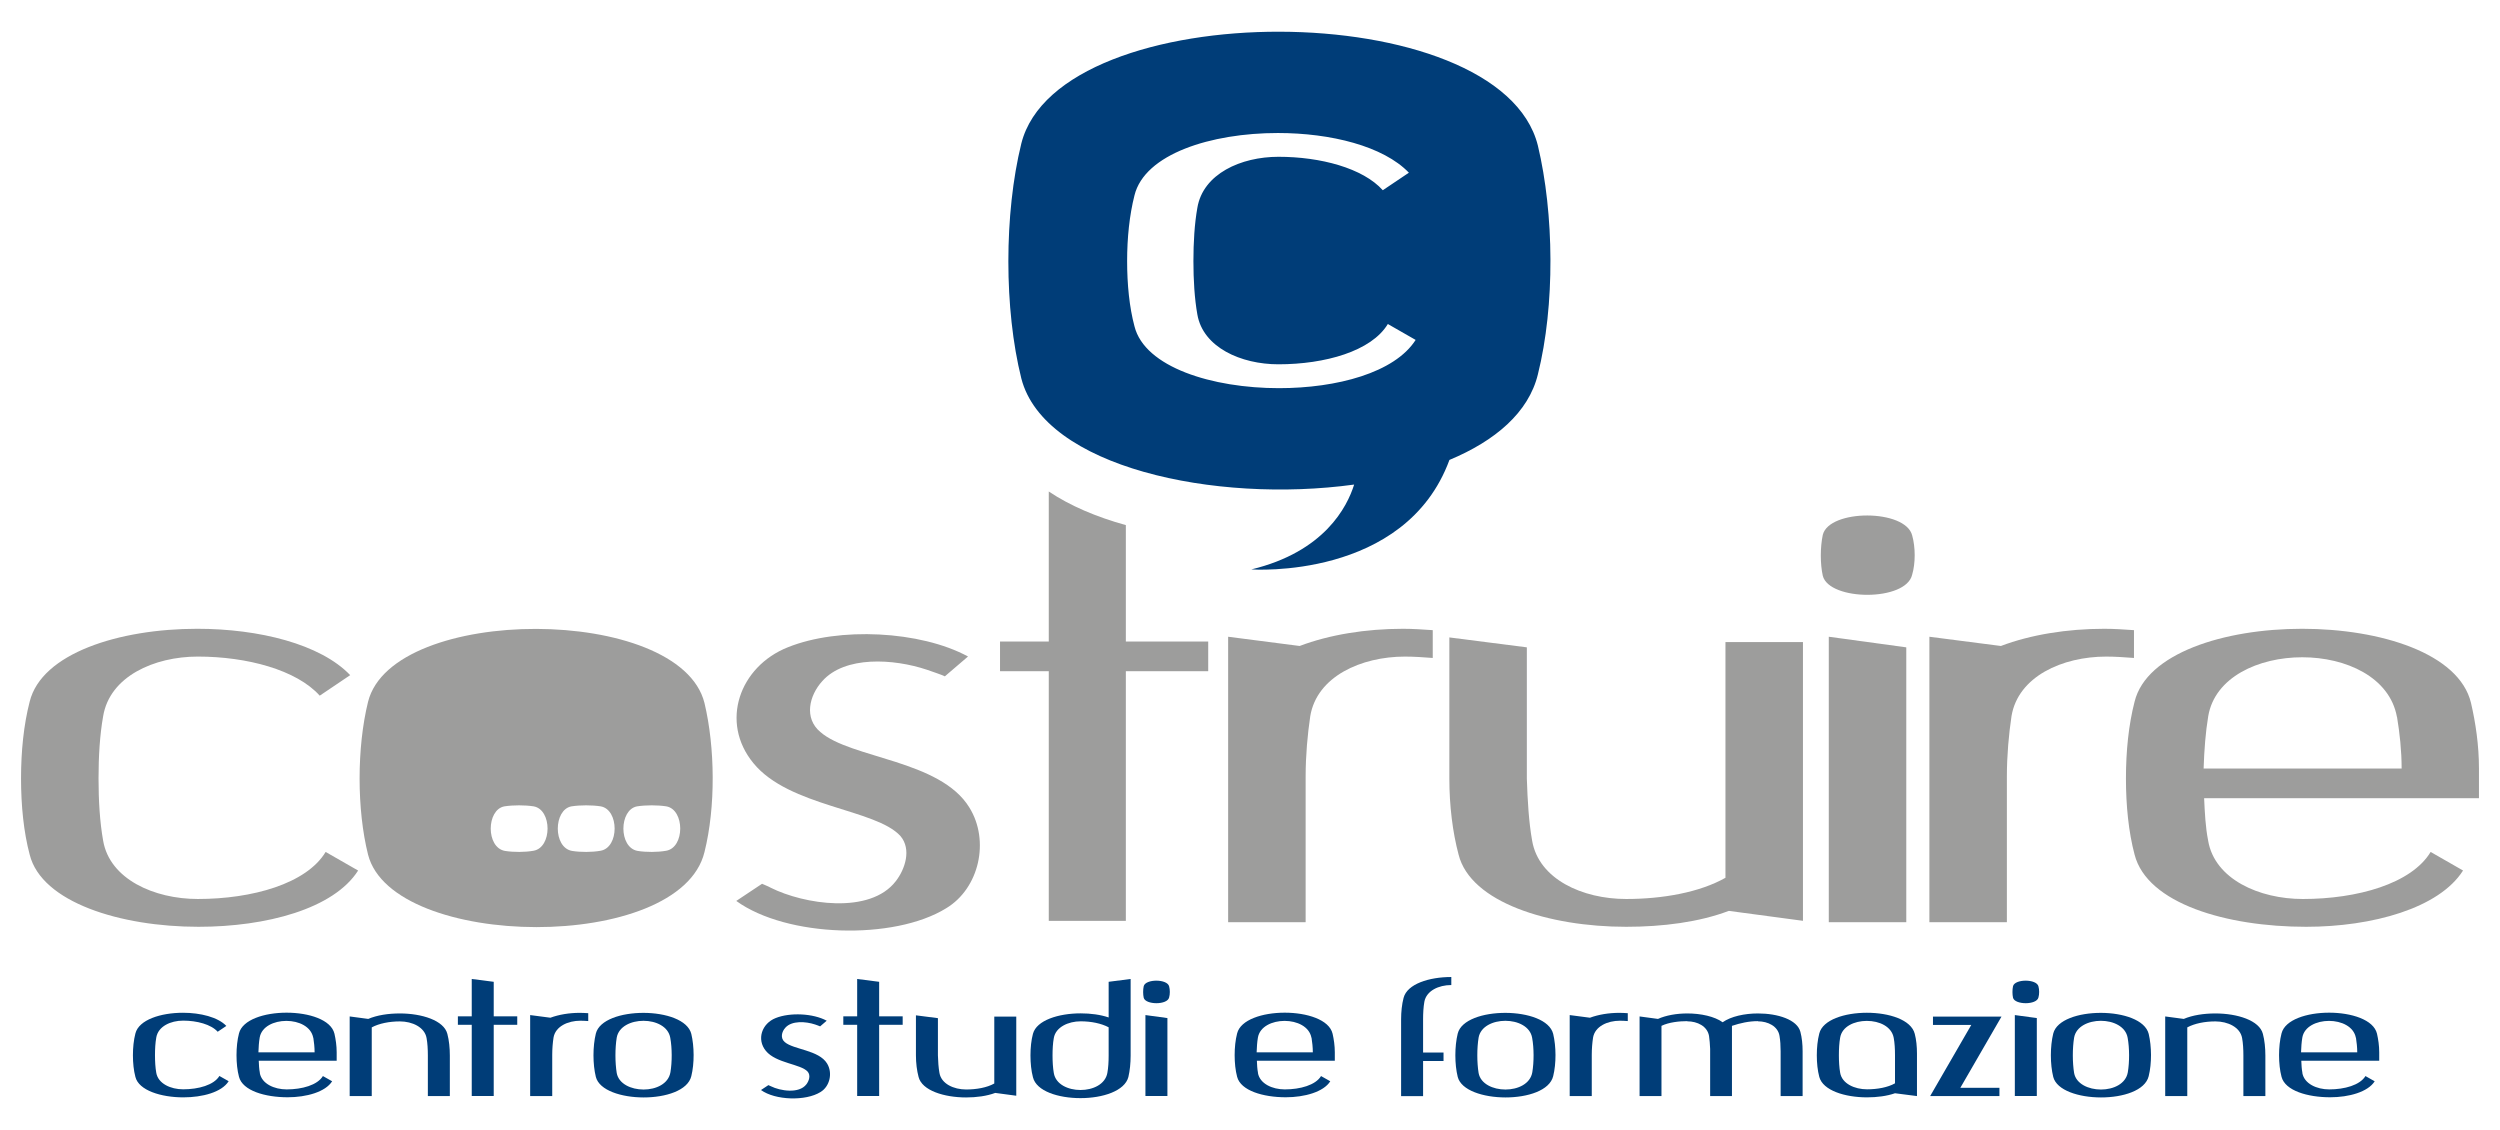
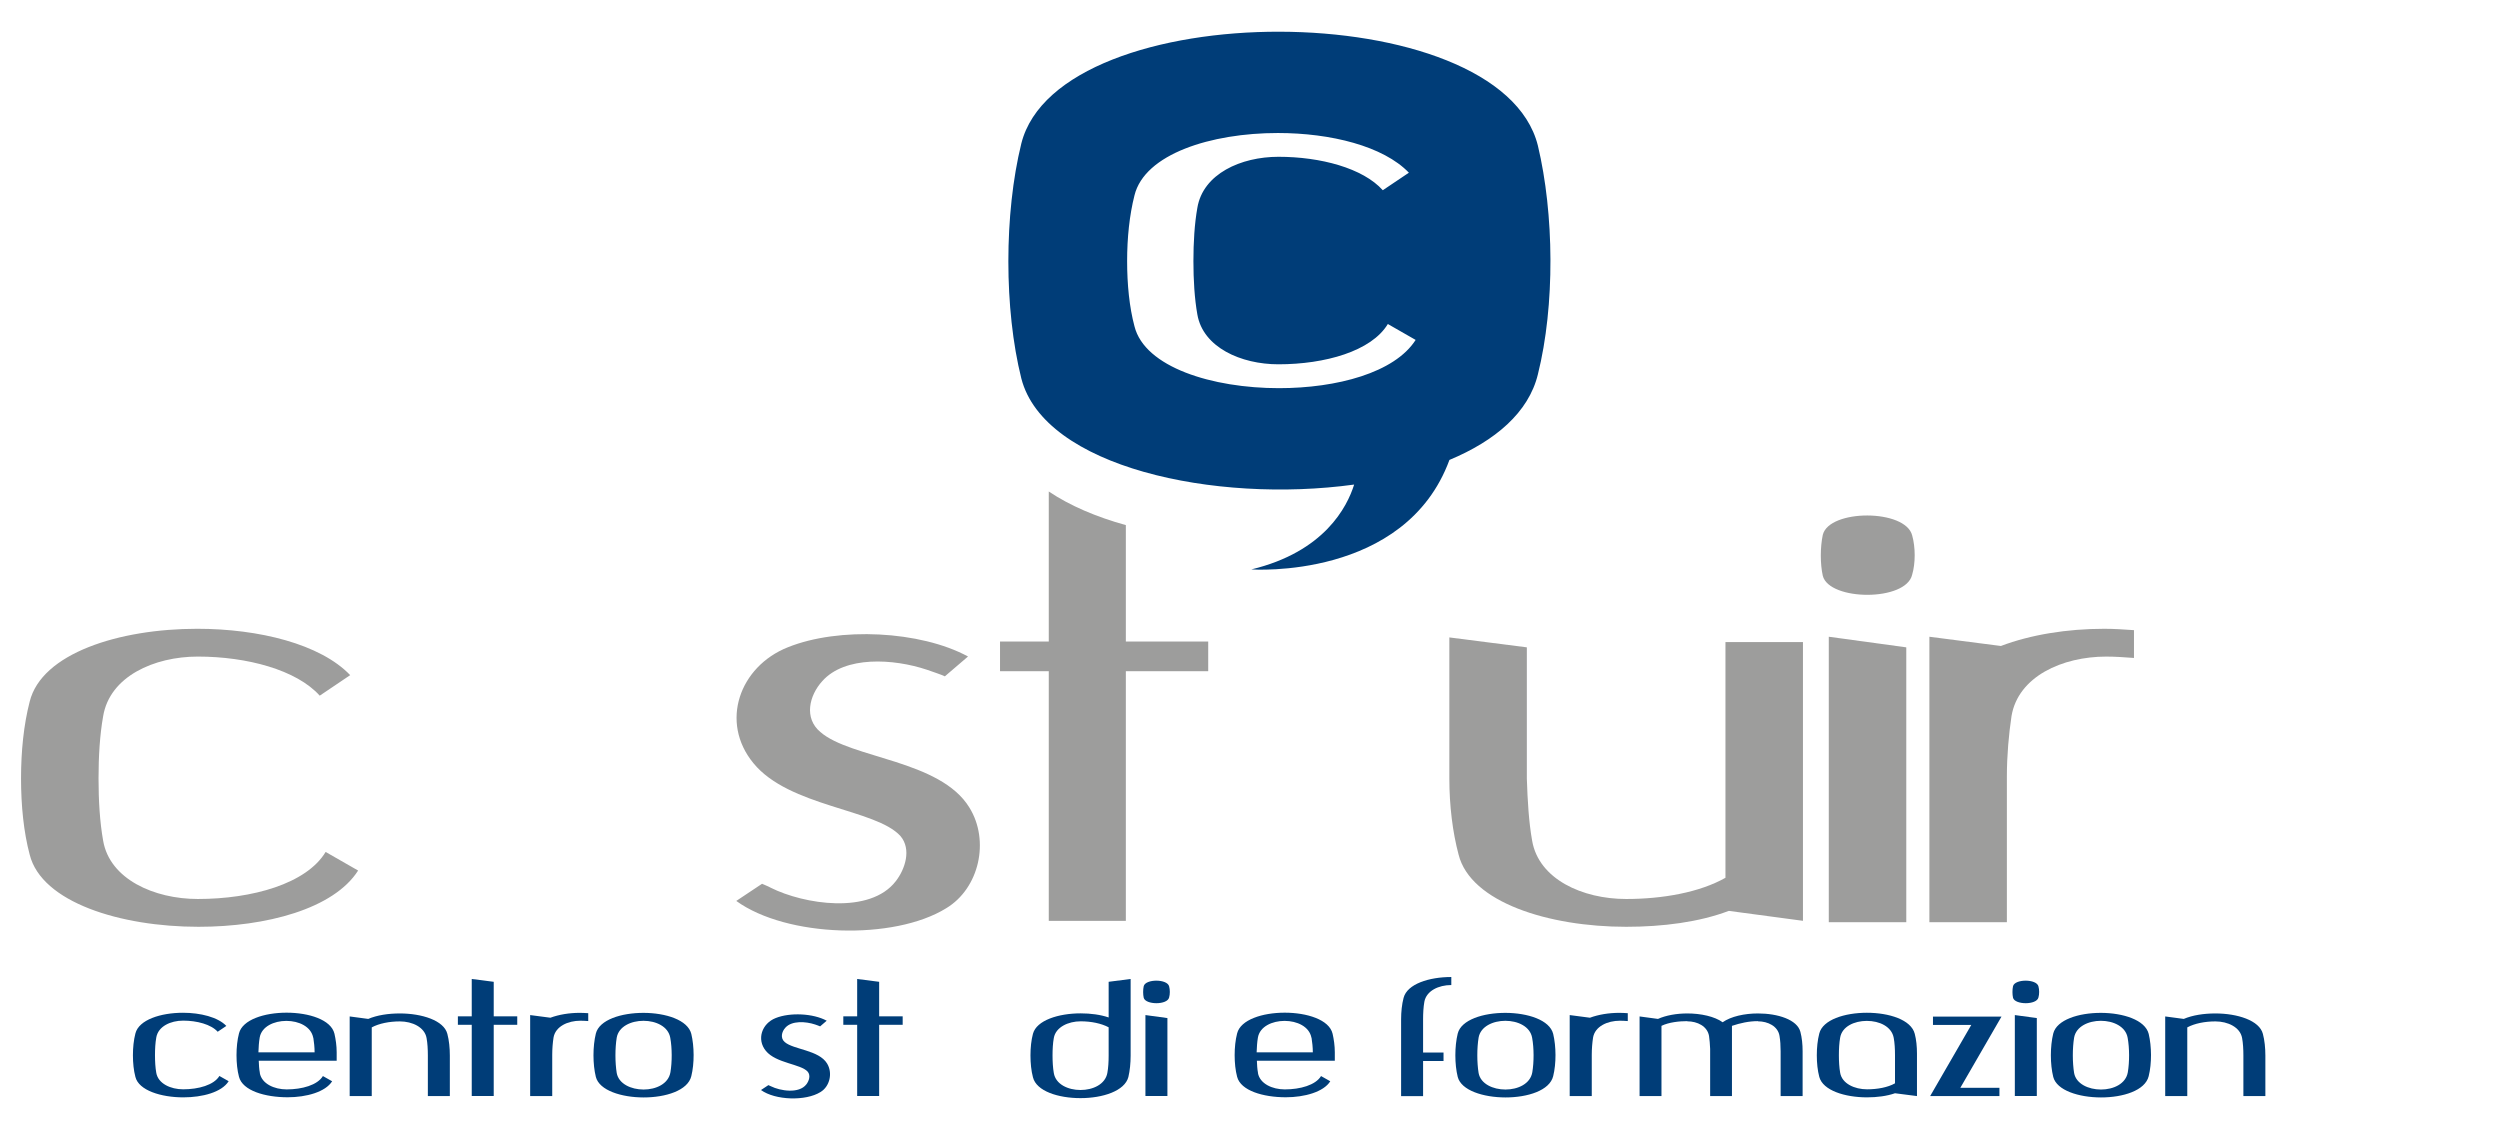
<svg xmlns="http://www.w3.org/2000/svg" id="Livello_1" viewBox="0 0 292.27 132.12">
  <defs>
    <style>      .st0 {        fill: #003d78;      }      .st1 {        fill: #9d9d9c;      }    </style>
  </defs>
  <g>
    <path class="st1" d="M41.87,101.77c-2.86,4.49-10.76,6.58-18.66,6.58-9.13,0-18.35-2.86-19.74-8.44-.7-2.63-1.01-5.73-1.01-8.9s.31-6.27,1.01-8.98c1.39-5.65,10.45-8.52,19.59-8.52,7.2,0,14.4,1.78,17.88,5.42l-3.56,2.4c-2.71-3.02-8.52-4.57-14.25-4.57-5.11,0-10.3,2.32-11.07,6.97-.39,2.17-.54,4.72-.54,7.28s.15,5.11.54,7.28c.77,4.49,5.96,6.81,11.07,6.81,6.35,0,12.7-1.78,14.94-5.5l3.79,2.17h.01Z" />
-     <path class="st1" d="M82.36,99.61c-2.86,11.84-36.46,11.46-39.33.31-1.32-5.26-1.32-12.54,0-17.88,2.86-11.38,36.46-11.38,39.33.15,1.24,5.19,1.32,12.16,0,17.42ZM62.39,94.27c-1.02-.16-2.4-.16-3.42,0-2.11.38-2.18,4.82.07,5.21,1,.16,2.33.16,3.33-.02,2.2-.38,2.18-4.81.02-5.19ZM70.23,94.27c-1.02-.16-2.4-.16-3.42,0-2.11.38-2.18,4.82.07,5.21,1,.16,2.33.16,3.33-.02,2.2-.38,2.18-4.81.02-5.19ZM77.9,94.27c-1.02-.16-2.4-.16-3.42,0-2.11.38-2.18,4.82.07,5.21,1,.16,2.33.16,3.33-.02,2.2-.38,2.18-4.81.02-5.19Z" />
    <path class="st1" d="M86.07,105.33l3.02-2.01c.15.08.77.31,1.01.46,3.87,1.94,11.61,3.17,14.63-.77,1.08-1.39,1.86-3.72.54-5.27-2.86-3.17-13.01-3.4-17.19-8.52-3.95-4.8-1.63-11.3,4.03-13.55,5.96-2.4,15.48-1.94,21.06,1.08l-2.71,2.32c-.46-.23-1.47-.54-2.09-.77-3.95-1.32-9.6-1.63-12.23,1.32-1.55,1.7-2.17,4.34-.23,5.96,3.56,3.1,14.01,3.25,17.42,8.83,2.4,3.87,1.16,9.44-2.71,11.77-6.12,3.79-18.66,3.41-24.54-.85h0Z" />
-     <path class="st1" d="M152.64,107.81h-9.06v-33.37l8.36,1.08c3.48-1.32,7.74-2.01,12.08-2.01,1.16,0,2.32.08,3.48.16v3.25c-1.08-.08-2.17-.16-3.25-.16-5.11,0-10.3,2.32-11.07,6.97-.31,2.09-.54,4.57-.54,7.05v17.03h0Z" />
    <path class="st1" d="M201.72,75.06h9.06v32.59l-8.67-1.16c-3.48,1.32-7.74,1.86-12,1.86-9.06,0-18.19-2.86-19.59-8.44-.7-2.63-1.08-5.73-1.08-8.9v-16.49l9.06,1.16v15.33c.08,2.56.23,5.11.62,7.28.77,4.49,5.88,6.81,10.99,6.81,4.26,0,8.59-.77,11.61-2.48,0,0,0-27.56,0-27.56Z" />
    <path class="st1" d="M223.55,67.17c-.7,3.17-9.68,3.1-10.45.15-.31-1.39-.31-3.33,0-4.8.77-3.02,9.68-3.02,10.45.08.39,1.39.39,3.25,0,4.57ZM213.8,107.81v-33.37l9.06,1.24v32.13h-9.06Z" />
    <path class="st1" d="M234.62,107.81h-9.06v-33.37l8.36,1.08c3.48-1.32,7.74-2.01,12.08-2.01,1.16,0,2.32.08,3.48.16v3.25c-1.08-.08-2.17-.16-3.25-.16-5.11,0-10.3,2.32-11.07,6.97-.31,2.09-.54,4.57-.54,7.05,0,0,0,17.03,0,17.03Z" />
-     <path class="st1" d="M258.15,98.29c.77,4.49,5.96,6.81,11.07,6.81,6.35,0,12.7-1.78,14.94-5.5l3.79,2.17c-2.79,4.41-10.61,6.58-18.35,6.58-9.29,0-18.58-2.71-20.05-8.44-.7-2.63-1.01-5.73-1.01-8.9s.31-6.27,1.01-8.98c1.39-5.65,10.45-8.52,19.59-8.52s18.35,2.86,19.74,8.67c.54,2.32.93,4.95.93,7.66v3.48h-32.13c.08,1.7.16,3.41.47,4.95v.02ZM280.22,83.81c-.85-4.65-5.96-6.97-11.07-6.97s-10.22,2.32-10.99,6.89c-.31,1.86-.47,3.95-.54,6.12h23.15c0-2.09-.23-4.18-.54-6.04h0Z" />
  </g>
  <g>
    <path class="st0" d="M26.72,126.42c-.81,1.27-3.05,1.87-5.29,1.87-2.59,0-5.21-.81-5.6-2.39-.2-.75-.29-1.63-.29-2.53s.09-1.78.29-2.55c.4-1.6,2.97-2.42,5.56-2.42,2.04,0,4.09.51,5.07,1.54l-1.01.68c-.77-.86-2.42-1.3-4.04-1.3-1.45,0-2.92.66-3.14,1.98-.11.61-.15,1.34-.15,2.06s.04,1.45.15,2.06c.22,1.27,1.69,1.93,3.14,1.93,1.8,0,3.6-.5,4.24-1.56l1.08.61v.02Z" />
    <path class="st0" d="M30.37,125.43c.22,1.27,1.69,1.93,3.14,1.93,1.8,0,3.6-.5,4.24-1.56l1.08.61c-.79,1.25-3.01,1.87-5.2,1.87-2.64,0-5.27-.77-5.69-2.39-.2-.75-.29-1.63-.29-2.53s.09-1.78.29-2.55c.4-1.6,2.97-2.42,5.56-2.42s5.21.81,5.6,2.46c.15.66.26,1.41.26,2.17v.99h-9.11c.02.48.04.97.13,1.41h0ZM36.62,121.33c-.24-1.32-1.69-1.98-3.14-1.98s-2.9.66-3.12,1.95c-.09.53-.13,1.12-.15,1.73h6.57c0-.59-.07-1.19-.15-1.71h-.01Z" />
    <path class="st0" d="M43.45,128.14h-2.57v-9.31l2.17.29c1.03-.44,2.35-.64,3.69-.64,2.57,0,5.16.81,5.56,2.39.2.75.29,1.65.29,2.53v4.74h-2.57v-4.74c0-.72-.04-1.45-.15-2.04-.22-1.27-1.67-1.95-3.12-1.95-1.23,0-2.44.24-3.29.7v8.04h-.01Z" />
    <path class="st0" d="M57.72,114.78v4.04h2.75v.99h-2.75v8.32h-2.57v-8.32h-1.62v-.99h1.62v-4.37s2.57.33,2.57.33Z" />
    <path class="st0" d="M64.55,128.14h-2.57v-9.47l2.37.31c.99-.37,2.2-.57,3.43-.57.33,0,.66.02.99.04v.92c-.31-.02-.62-.04-.92-.04-1.45,0-2.92.66-3.14,1.98-.09.59-.15,1.3-.15,2v4.83h-.01Z" />
    <path class="st0" d="M80.82,125.81c-.81,3.36-10.35,3.25-11.16.09-.37-1.49-.37-3.56,0-5.07.81-3.23,10.34-3.23,11.16.04.35,1.47.37,3.45,0,4.94ZM72.1,121.31c-.2,1.23-.2,2.9,0,4.13.46,2.55,5.82,2.64,6.28-.09.2-1.21.2-2.81-.02-4.02-.46-2.66-5.8-2.64-6.26-.02Z" />
    <path class="st0" d="M88.97,127.43l.86-.57s.22.09.29.13c1.1.55,3.29.9,4.15-.22.31-.4.53-1.05.15-1.49-.81-.9-3.69-.97-4.88-2.42-1.12-1.36-.46-3.21,1.14-3.84,1.69-.68,4.39-.55,5.97.31l-.77.66c-.13-.07-.42-.15-.59-.22-1.12-.37-2.72-.46-3.47.37-.44.48-.62,1.23-.07,1.69,1.01.88,3.98.92,4.94,2.5.68,1.1.33,2.68-.77,3.34-1.73,1.08-5.29.97-6.96-.24h0Z" />
    <path class="st0" d="M102.78,114.78v4.04h2.75v.99h-2.75v8.32h-2.57v-8.32h-1.62v-.99h1.62v-4.37s2.57.33,2.57.33Z" />
-     <path class="st0" d="M116.24,118.85h2.57v9.25l-2.46-.33c-.99.37-2.2.53-3.4.53-2.57,0-5.16-.81-5.56-2.39-.2-.75-.31-1.63-.31-2.53v-4.68l2.57.33v4.35c.02.72.07,1.45.18,2.06.22,1.27,1.67,1.93,3.12,1.93,1.21,0,2.44-.22,3.29-.7,0,0,0-7.82,0-7.82Z" />
    <path class="st0" d="M131.92,125.9c-.42,1.65-3.01,2.48-5.6,2.48s-5.16-.81-5.56-2.44c-.2-.75-.29-1.65-.29-2.55s.09-1.78.29-2.53c.42-1.58,2.99-2.39,5.58-2.39,1.16,0,2.31.15,3.27.48v-4.17l2.57-.33v8.96c0,.88-.09,1.76-.26,2.48h0ZM129.61,120.1c-.86-.46-2.06-.7-3.27-.7-1.45,0-2.92.68-3.14,1.95-.11.59-.15,1.34-.15,2.04s.04,1.45.15,2.06c.22,1.32,1.67,1.98,3.12,1.98s2.9-.66,3.14-2c.11-.59.15-1.32.15-2.02v-3.32h0Z" />
    <path class="st0" d="M136.68,116.61c-.2.9-2.75.88-2.97.04-.09-.4-.09-.95,0-1.36.22-.86,2.75-.86,2.97.02.11.4.11.92,0,1.3ZM133.91,128.14v-9.47l2.57.35v9.11h-2.57Z" />
    <path class="st0" d="M147.06,125.43c.22,1.27,1.69,1.93,3.14,1.93,1.8,0,3.6-.5,4.24-1.56l1.08.61c-.79,1.25-3.01,1.87-5.2,1.87-2.64,0-5.27-.77-5.69-2.39-.2-.75-.29-1.63-.29-2.53s.09-1.78.29-2.55c.4-1.6,2.97-2.42,5.56-2.42s5.21.81,5.6,2.46c.15.66.26,1.41.26,2.17v.99h-9.11c.02.48.04.97.13,1.41h-.01ZM153.32,121.33c-.24-1.32-1.69-1.98-3.14-1.98s-2.9.66-3.12,1.95c-.09.53-.13,1.12-.15,1.73h6.57c0-.59-.07-1.19-.15-1.71h-.01Z" />
    <path class="st0" d="M169.66,115.16c-1.45,0-2.9.66-3.14,1.95-.11.62-.15,1.34-.15,2.07v3.87h2.39v.99h-2.39v4.11h-2.57v-8.96c0-.88.09-1.78.29-2.53.42-1.63,2.99-2.44,5.58-2.44v.94h0Z" />
    <path class="st0" d="M181.58,125.81c-.81,3.36-10.35,3.25-11.16.09-.37-1.49-.37-3.56,0-5.07.81-3.23,10.34-3.23,11.16.04.35,1.47.37,3.45,0,4.94ZM172.86,121.31c-.2,1.23-.2,2.9,0,4.13.46,2.55,5.82,2.64,6.28-.09.2-1.21.2-2.81-.02-4.02-.46-2.66-5.8-2.64-6.26-.02Z" />
    <path class="st0" d="M186.08,128.14h-2.57v-9.47l2.37.31c.99-.37,2.2-.57,3.43-.57.33,0,.66.02.99.04v.92c-.31-.02-.62-.04-.92-.04-1.45,0-2.92.66-3.14,1.98-.09.59-.15,1.3-.15,2v4.83h0Z" />
    <path class="st0" d="M194.25,128.14h-2.57v-9.31l2.15.29c.94-.42,2.17-.64,3.43-.64,1.58,0,3.19.35,4.13,1.03.97-.68,2.55-1.03,4.13-1.03,2.31,0,4.59.72,4.96,2.15.18.68.26,1.47.26,2.26v5.25h-2.57v-5.25c0-.64-.04-1.25-.13-1.78-.18-1.14-1.36-1.71-2.53-1.71v-.02c-1.05,0-2.04.22-3.03.55v8.21h-2.55v-5.51c-.02-.55-.07-1.08-.13-1.52-.2-1.14-1.36-1.71-2.55-1.71v-.02c-.94,0-2.15.13-3.01.55v8.21h.01Z" />
    <path class="st0" d="M224.11,128.14l-2.57-.33c-.94.33-2.11.48-3.27.48-2.59,0-5.16-.81-5.58-2.39-.2-.75-.29-1.63-.29-2.53s.09-1.78.29-2.55c.4-1.6,2.97-2.42,5.56-2.42s5.18.81,5.6,2.46c.18.68.26,1.49.26,2.31v4.96h0ZM221.54,123.33c0-.7-.04-1.41-.15-2-.24-1.32-1.67-1.98-3.14-1.98s-2.9.66-3.12,1.95c-.11.61-.15,1.34-.15,2.06s.04,1.45.15,2.06c.22,1.27,1.69,1.93,3.14,1.93,1.21,0,2.42-.22,3.27-.7v-3.34.02Z" />
    <path class="st0" d="M225.97,118.85h8.02l-4.81,8.32h4.57v.97h-8.1l4.81-8.32h-4.48v-.97h-.01Z" />
    <path class="st0" d="M238.31,116.61c-.2.9-2.75.88-2.97.04-.09-.4-.09-.95,0-1.36.22-.86,2.75-.86,2.97.02.11.4.11.92,0,1.3ZM235.55,128.14v-9.47l2.57.35v9.11h-2.57Z" />
    <path class="st0" d="M251.2,125.81c-.81,3.36-10.35,3.25-11.16.09-.37-1.49-.37-3.56,0-5.07.81-3.23,10.34-3.23,11.16.04.35,1.47.37,3.45,0,4.94ZM242.48,121.31c-.2,1.23-.2,2.9,0,4.13.46,2.55,5.82,2.64,6.28-.09.2-1.21.2-2.81-.02-4.02-.46-2.66-5.8-2.64-6.26-.02Z" />
    <path class="st0" d="M255.7,128.14h-2.57v-9.31l2.17.29c1.03-.44,2.35-.64,3.69-.64,2.57,0,5.16.81,5.56,2.39.2.75.29,1.65.29,2.53v4.74h-2.57v-4.74c0-.72-.04-1.45-.15-2.04-.22-1.27-1.67-1.95-3.12-1.95-1.23,0-2.44.24-3.29.7v8.04h0Z" />
-     <path class="st0" d="M269.16,125.43c.22,1.27,1.69,1.93,3.14,1.93,1.8,0,3.6-.5,4.24-1.56l1.08.61c-.79,1.25-3.01,1.87-5.2,1.87-2.64,0-5.27-.77-5.69-2.39-.2-.75-.29-1.63-.29-2.53s.09-1.78.29-2.55c.4-1.6,2.97-2.42,5.56-2.42s5.21.81,5.6,2.46c.15.66.26,1.41.26,2.17v.99h-9.11c.02.48.04.97.13,1.41h-.01ZM275.42,121.33c-.24-1.32-1.69-1.98-3.14-1.98s-2.9.66-3.12,1.95c-.09.53-.13,1.12-.15,1.73h6.57c0-.59-.07-1.19-.15-1.71h-.01Z" />
  </g>
  <path class="st0" d="M179.79,17.02c-4.4-17.71-55.99-17.71-60.39-.24-2.02,8.2-2.02,19.38,0,27.46,2.66,10.36,22.6,14.65,38.91,12.41-.81,2.6-3.47,7.86-12.02,9.92,0,0,17.99,1.27,23.16-12.8,5.35-2.23,9.26-5.55,10.34-10,2.02-8.08,1.9-18.78,0-26.75ZM149.54,45.38c-7.82,0-15.71-2.45-16.91-7.23-.6-2.25-.86-4.91-.86-7.62s.27-5.37.86-7.69c1.19-4.84,8.95-7.29,16.77-7.29,6.17,0,12.33,1.53,15.31,4.64l-3.05,2.05c-2.32-2.59-7.29-3.91-12.2-3.91-4.38,0-8.82,1.99-9.48,5.97-.33,1.86-.46,4.04-.46,6.23s.13,4.38.46,6.23c.66,3.85,5.1,5.83,9.48,5.83,5.44,0,10.87-1.53,12.79-4.71l3.25,1.86c-2.45,3.84-9.22,5.64-15.98,5.64h.02Z" />
  <path class="st1" d="M131.62,61.39c-3.47-.96-6.55-2.28-9.01-3.93v17.54h-5.7v3.47h5.7v29.19h9.01v-29.19h9.63v-3.47h-9.63v-13.62h0Z" />
</svg>